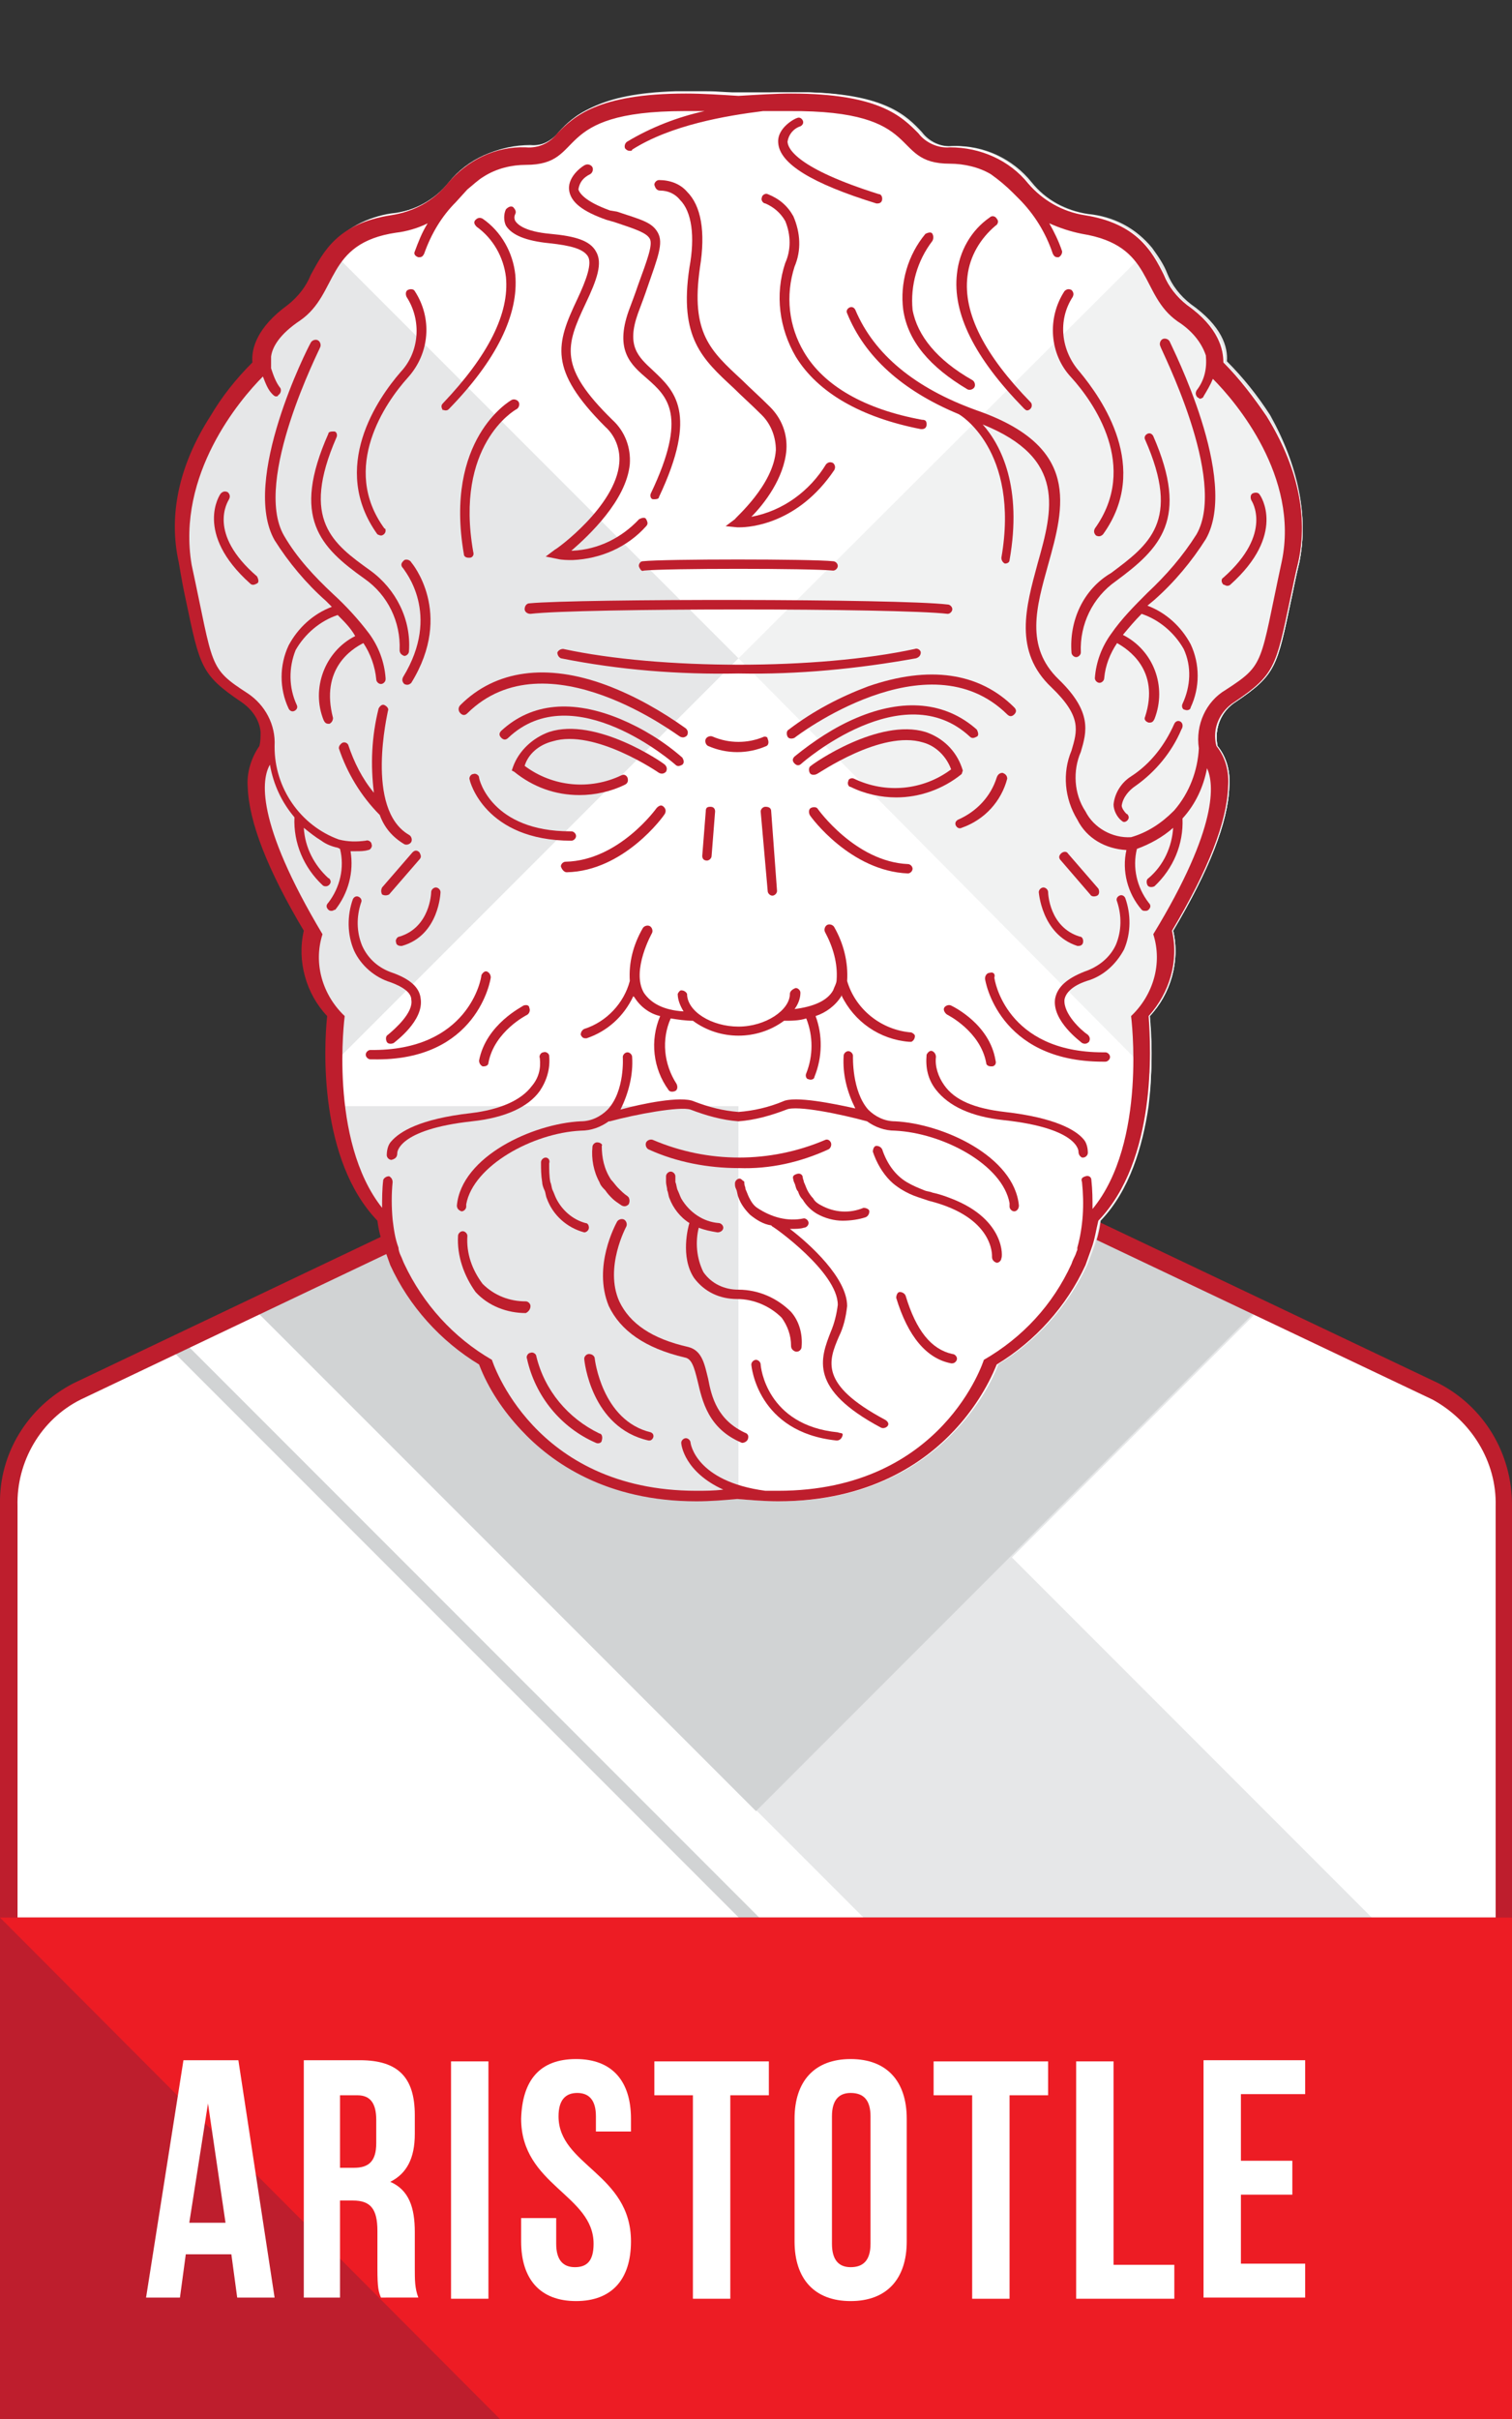
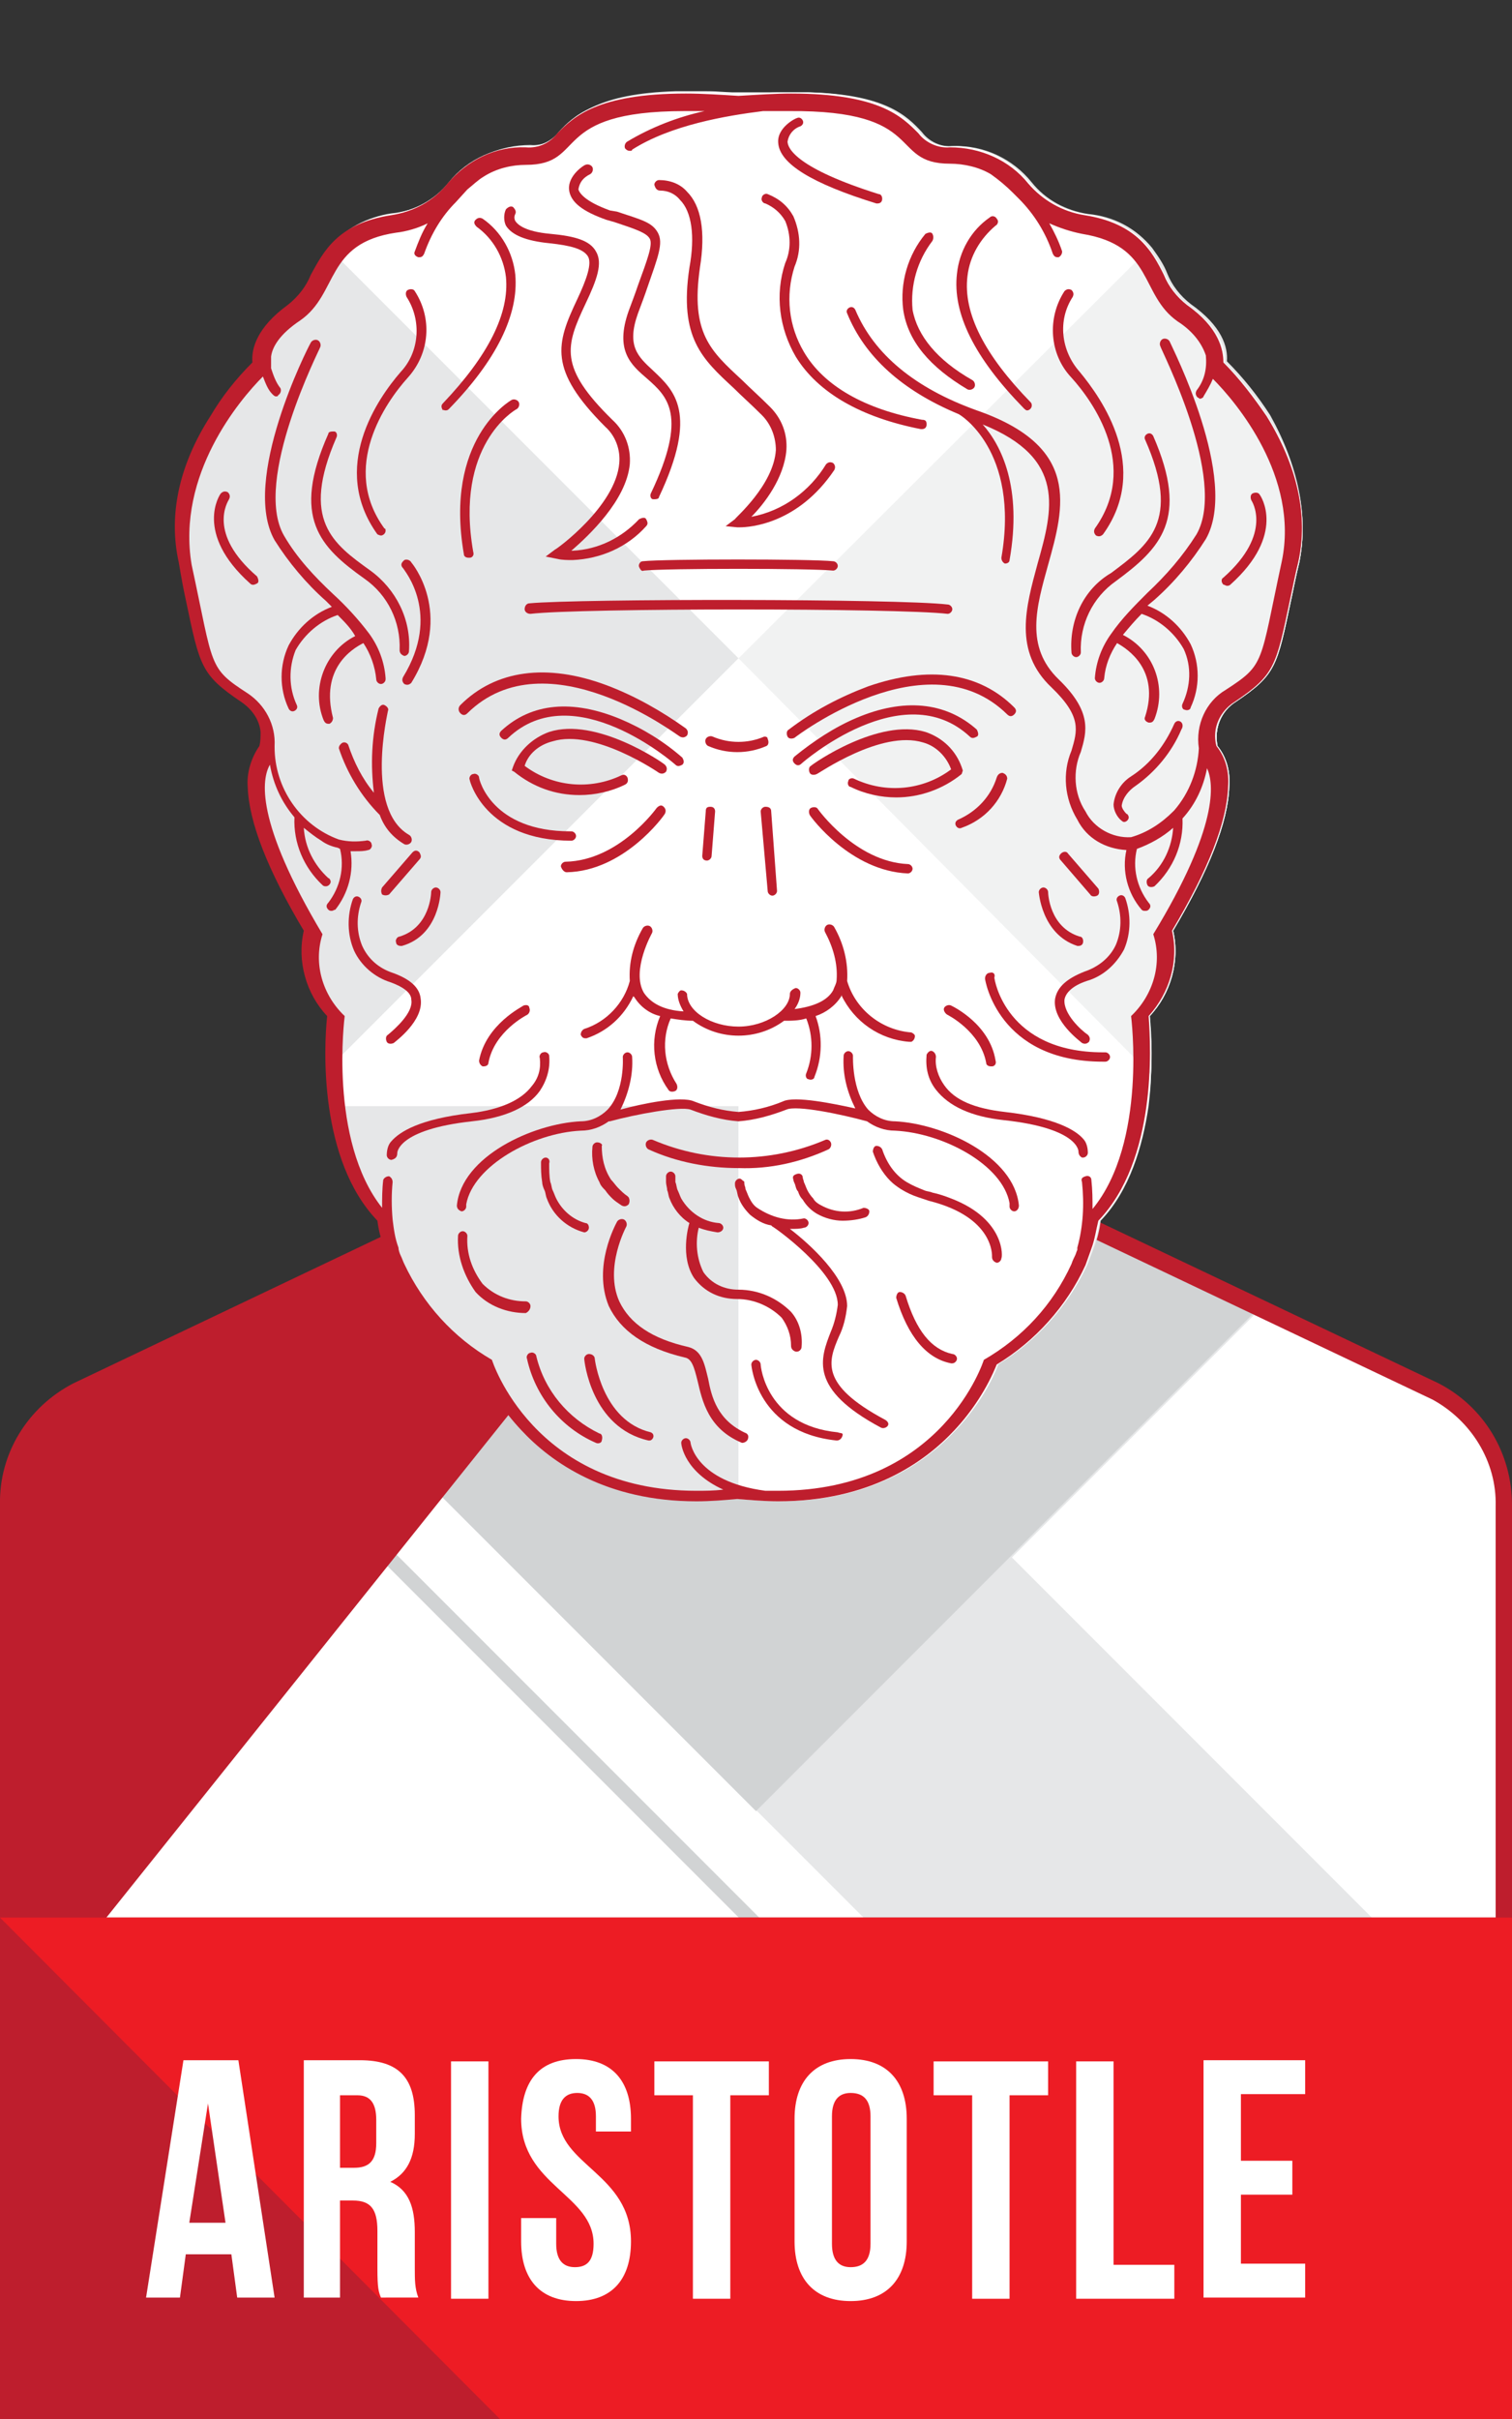
<svg xmlns="http://www.w3.org/2000/svg" version="1.1" id="Layer_1" x="0px" y="0px" viewBox="0 0 129.4 206.9" style="enable-background:new 0 0 129.4 206.9;" xml:space="preserve">
  <rect x="0" y="0" width="129.4" height="206.9" fill="#333333" stroke="none" />
  <style type="text/css">
	.st0{fill:#FFFFFF;}
	.st1{fill:#E6E7E8;}
	.st2{fill:#D1D3D4;}
	.st3{fill:none;stroke:#D1D3D4;stroke-width:1.24;stroke-miterlimit:10;}
	.st4{fill:#BE1E2D;}
	.st5{fill:#ED1C24;}
	.st6{enable-background:new    ;}
	.st7{fill:#F1F2F2;}
</style>
  <title>Aristotle</title>
  <path class="st0" d="M129.1,128.7v45.4H1.2v-45.4c-0.1-4.1,2.2-7.9,5.8-9.7l14.8-7l43.3-20.6l58.1,27.6  C126.9,120.8,129.2,124.6,129.1,128.7z" />
  <path class="st1" d="M129.1,128.7v45.4H84l-19.3-19.3L21.8,112l43.4-20.6l42.8,20.3l15.3,7.3C126.9,120.8,129.2,124.6,129.1,128.7z" />
  <polygon class="st2" points="107.9,111.7 64.7,154.9 21.8,112 65.1,91.4 " />
  <line class="st3" x1="15.1" y1="115" x2="65.1" y2="165" />
  <path class="st0" d="M129.3,128.7v45.4h-1.8l-40.9-40.9l21.6-21.6l15.3,7.3C127.1,120.9,129.3,124.6,129.3,128.7z" />
-   <path class="st4" d="M129.4,174.9H0v-46.2c-0.1-4.4,2.4-8.4,6.3-10.4l58.4-27.8l0.3,0.2l58.1,27.6c3.9,2,6.3,6,6.3,10.4L129.4,174.9  L129.4,174.9z M1.5,173.5h126.5v-44.7c0.1-3.8-2.1-7.3-5.4-9.1L64.7,92.2L6.9,119.7c-3.4,1.7-5.5,5.3-5.4,9.1L1.5,173.5L1.5,173.5z" />
+   <path class="st4" d="M129.4,174.9H0v-46.2c-0.1-4.4,2.4-8.4,6.3-10.4l58.4-27.8l0.3,0.2l58.1,27.6c3.9,2,6.3,6,6.3,10.4L129.4,174.9  L129.4,174.9z M1.5,173.5h126.5v-44.7c0.1-3.8-2.1-7.3-5.4-9.1L64.7,92.2c-3.4,1.7-5.5,5.3-5.4,9.1L1.5,173.5L1.5,173.5z" />
  <rect y="164" class="st4" width="129.4" height="42.9" />
  <polygon class="st5" points="129.4,164 129.4,206.9 42.8,206.9 0,164 " />
  <g class="st6">
    <path class="st0" d="M23.5,196.5h-3.2l-0.5-3.7h-3.9l-0.5,3.7h-2.9l3.2-20.3h4.7L23.5,196.5z M16.2,190.1h3.1l-1.5-10.2L16.2,190.1   z" />
    <path class="st0" d="M32.6,196.5c-0.2-0.5-0.3-0.8-0.3-2.5v-3.2c0-1.9-0.6-2.6-2.1-2.6h-1.1v8.3H26v-20.3h4.8   c3.3,0,4.7,1.5,4.7,4.7v1.6c0,2.1-0.7,3.4-2.1,4.1c1.6,0.7,2.1,2.2,2.1,4.3v3.1c0,1,0,1.7,0.3,2.5H32.6z M29.1,179.2v6.2h1.2   c1.2,0,1.9-0.5,1.9-2.1v-2c0-1.4-0.5-2.1-1.6-2.1H29.1z" />
    <path class="st0" d="M38.6,176.3h3.2v20.3h-3.2V176.3z" />
    <path class="st0" d="M49.3,176.1c3.1,0,4.7,1.9,4.7,5.1v1.1h-3v-1.3c0-1.4-0.6-2-1.6-2s-1.6,0.6-1.6,2c0,4.2,6.2,4.9,6.2,10.7   c0,3.2-1.6,5.1-4.7,5.1c-3.1,0-4.7-1.9-4.7-5.1v-2h3v2.2c0,1.4,0.6,2,1.6,2s1.6-0.5,1.6-2c0-4.2-6.2-5-6.2-10.7   C44.7,177.9,46.2,176.1,49.3,176.1z" />
    <path class="st0" d="M56,176.3h9.8v2.9h-3.3v17.4h-3.2v-17.4H56V176.3z" />
    <path class="st0" d="M68,181.2c0-3.2,1.7-5.1,4.8-5.1s4.8,1.9,4.8,5.1v10.5c0,3.2-1.7,5.1-4.8,5.1s-4.8-1.9-4.8-5.1V181.2z    M71.2,191.9c0,1.4,0.6,2,1.6,2c1,0,1.7-0.5,1.7-2v-10.9c0-1.4-0.6-2-1.7-2c-1,0-1.6,0.6-1.6,2V191.9z" />
    <path class="st0" d="M79.9,176.3h9.8v2.9h-3.3v17.4h-3.2v-17.4h-3.3V176.3z" />
    <path class="st0" d="M92.1,176.3h3.2v17.4h5.2v2.9h-8.4V176.3z" />
    <path class="st0" d="M106.2,184.8h4.4v2.9h-4.4v5.9h5.5v2.9H103v-20.3h8.7v2.9h-5.5V184.8z" />
  </g>
  <path class="st1" d="M111.2,48.1c-0.3,1.2-0.5,2.3-0.7,3.2c-1.2,5.7-1.3,6.4-4.7,8.7c-1.3,0.8-1.9,2.3-1.6,3.8c0.8,1,1.1,2.2,1,3.5  c-0.1,3-1.7,7.1-4.8,12.3c0.6,2.6-0.2,5.4-2,7.3c0.1,1.7,0.2,3.3,0.1,5c0,0.9-0.1,1.8-0.2,2.7c-0.5,3.4-1.6,7.2-4.1,9.8  c-0.1,0.8-0.3,1.6-0.6,2.4l-0.5,1.3c-1.6,3.5-4.3,6.5-7.6,8.5c-0.8,2.1-2.1,4-3.6,5.6c-2.6,2.8-7.3,6.1-15.1,6.1  c-1.2,0-2.4-0.1-3.5-0.2c-1.2,0.1-2.4,0.2-3.5,0.2c-7.8,0-12.5-3.3-15-6.1c-1.5-1.6-2.8-3.6-3.6-5.6c-3.3-2-6-5-7.6-8.5l-0.5-1.4  c-0.3-0.8-0.5-1.6-0.6-2.4c-2.5-2.7-3.7-6.4-4.1-9.8c-0.1-1.1-0.2-2.1-0.3-3c-0.1-1.5,0-3.1,0.1-4.6c-1.8-2-2.6-4.7-2-7.3  c-3.1-5.2-4.7-9.3-4.8-12.3c-0.1-1.2,0.2-2.5,1-3.5c0.1-0.4,0.1-0.8,0.1-1.2c-0.1-1.1-0.7-2.1-1.6-2.7c-3.4-2.3-3.5-3-4.7-8.7  c-0.2-0.9-0.4-2-0.7-3.2c-0.9-4,0.1-8.3,2.7-12.5c1.1-1.6,2.3-3.2,3.7-4.6c0-1.1,0.4-3,3.1-4.9c0.9-0.7,1.6-1.6,2-2.6  c0.4-0.8,0.8-1.5,1.4-2.3c1.4-1.6,3.3-2.7,5.5-2.9c1.9-0.3,3.6-1.2,4.8-2.7c1.6-2,4.1-3.1,6.7-3.1c1,0.1,2.1-0.4,2.7-1.2  c1.3-1.4,3.1-3.2,9.7-3.4h1.3h1.4c1,0,2,0.1,3,0.2s2-0.1,2.9-0.1l0,0h1.6h1.4c6.4,0.2,8.2,2,9.5,3.4c0.6,0.8,1.6,1.3,2.7,1.2  c2.6-0.1,5.1,1.1,6.7,3.1c1.2,1.5,2.9,2.4,4.8,2.7c2.2,0.2,4.1,1.2,5.5,2.9c0.5,0.7,1,1.4,1.3,2.2c0.4,1,1.1,1.9,2,2.6  c2.7,1.9,3.2,3.7,3.1,4.9c1.4,1.4,2.6,2.9,3.7,4.6C111.1,39.8,112,44.1,111.2,48.1z" />
  <path class="st0" d="M111.2,48.1c-0.3,1.2-0.5,2.3-0.7,3.2c-1.2,5.7-1.3,6.4-4.7,8.7c-1.3,0.8-1.9,2.3-1.6,3.8c0.8,1,1.1,2.2,1,3.5  c-0.1,3-1.7,7.1-4.8,12.3c0.6,2.6-0.2,5.4-2,7.3c0.3,2.7,0.7,12.3-4.3,17.5c-0.1,0.8-0.3,1.6-0.6,2.4l-0.5,1.4  c-1.6,3.5-4.3,6.5-7.6,8.5c-0.8,2.1-2.1,4-3.6,5.6c-2.6,2.8-7.3,6.1-15.1,6.1c-1.2,0-2.4-0.1-3.5-0.2V8.2C64.8,8.1,66.3,8,67.7,8  c7.6,0,9.6,2,11,3.4c0.6,0.8,1.6,1.3,2.7,1.2c2.6-0.1,5,1.1,6.7,3.1c1.2,1.5,2.9,2.4,4.8,2.7c4.6,0.7,5.8,3.1,6.8,5.1  c0.4,1,1.1,1.9,2,2.6c2.7,1.9,3.2,3.7,3.1,4.9c1.4,1.4,2.6,2.9,3.7,4.6C111.1,39.8,112,44.1,111.2,48.1z" />
  <path class="st0" d="M98.4,91.9c0,0.9-0.1,1.8-0.2,2.7h-70c-0.1-1.1-0.2-2.1-0.3-3l1.1-1.1l34.2-34.2L98.4,91.9z" />
  <path class="st7" d="M111.2,48.1c-0.3,1.2-0.5,2.3-0.7,3.2c-1.2,5.7-1.3,6.4-4.7,8.7c-1.3,0.8-1.9,2.3-1.6,3.8c0.8,1,1.1,2.2,1,3.5  c-0.1,3-1.7,7.1-4.8,12.3c0.6,2.6-0.2,5.4-2,7.3c0.1,1.7,0.2,3.3,0.1,5L63.2,56.3l35.1-35.1c0.5,0.7,1,1.4,1.3,2.2  c0.4,1,1.1,1.9,2,2.6c2.7,1.9,3.2,3.7,3.1,4.9c1.4,1.4,2.6,2.9,3.7,4.6C111.1,39.8,112,44.1,111.2,48.1z" />
  <path class="st0" d="M98.3,21.3L63.2,56.3L28.1,21.2c1.4-1.6,3.3-2.7,5.5-2.9c1.9-0.3,3.6-1.2,4.8-2.7c1.6-2,4.1-3.1,6.7-3.1  c1,0.1,2.1-0.4,2.7-1.2c1.3-1.4,3.1-3.1,9.7-3.4h11.7c6.4,0.2,8.2,2,9.5,3.4c0.6,0.8,1.6,1.3,2.7,1.2c2.6-0.1,5.1,1.1,6.7,3.1  c1.2,1.5,2.9,2.4,4.8,2.7C95,18.5,96.9,19.6,98.3,21.3z" />
  <path class="st4" d="M15.9,51.3c1.2,5.7,1.3,6.4,4.7,8.7c0.9,0.6,1.6,1.5,1.7,2.6c0,0.4,0,0.8-0.1,1.2c-0.7,1-1.1,2.3-1,3.5  c0.1,3,1.7,7.1,4.8,12.3c-0.6,2.6,0.2,5.4,2,7.3c-0.3,2.7-0.7,12.3,4.3,17.5c0.1,0.8,0.3,1.6,0.6,2.4l0.5,1.4  c1.6,3.5,4.3,6.5,7.6,8.5c0.8,2.1,2.1,4,3.6,5.6c2.6,2.8,7.3,6.1,15,6.1c1.2,0,2.4-0.1,3.5-0.2c1.2,0.1,2.4,0.2,3.5,0.2  c7.8,0,12.5-3.3,15.1-6.1c1.5-1.6,2.8-3.6,3.6-5.6c3.3-2,6-5,7.6-8.5l0.5-1.4c0.3-0.8,0.4-1.6,0.6-2.4c5-5.2,4.5-14.8,4.3-17.5  c1.8-2,2.6-4.7,2-7.3c3.1-5.2,4.7-9.3,4.8-12.3c0.1-1.3-0.2-2.5-1-3.5c-0.4-1.5,0.3-3,1.6-3.8c3.4-2.3,3.5-3,4.7-8.7  c0.2-0.9,0.4-2,0.7-3.2c0.9-4-0.1-8.3-2.7-12.5c-1.1-1.6-2.3-3.2-3.7-4.6c0-1.1-0.4-3-3.1-4.9c-0.9-0.7-1.6-1.6-2-2.6  c-1-2-2.3-4.4-6.8-5.1c-1.9-0.3-3.6-1.3-4.8-2.7c-1.6-2-4.1-3.1-6.7-3.1c-1,0.1-2.1-0.4-2.7-1.2C77.2,10,75.3,8,67.7,8  c-1.3,0-2.8,0.1-4.5,0.2C61.6,8.1,60.1,8,58.7,8c-7.6,0-9.6,2-11,3.4c-0.6,0.8-1.6,1.3-2.7,1.2c-2.6-0.1-5,1.1-6.7,3.1  c-1.2,1.5-2.9,2.4-4.8,2.7c-4.6,0.7-5.8,3.1-6.9,5.1c-0.4,1-1.1,1.9-2,2.6C22,28,21.5,29.8,21.6,31c-1.4,1.4-2.6,2.9-3.6,4.6  c-2.7,4.2-3.6,8.5-2.7,12.5C15.5,49.3,15.7,50.4,15.9,51.3z M22.5,32.2c0.2,0.5,0.4,1.1,0.8,1.5c0.1,0.1,0.2,0.2,0.3,0.2  c0.1,0,0.2,0,0.2-0.1c0.2-0.1,0.3-0.4,0.2-0.6c0,0,0,0,0,0c-0.4-0.5-0.6-1.1-0.8-1.7l0,0l0,0c0-0.3,0-0.7,0-1  c0.1-0.8,0.7-1.9,2.5-3.1c3.3-2.3,2.1-6.6,8.2-7.5c0.9-0.1,1.9-0.4,2.7-0.8c-0.5,0.8-0.8,1.6-1.1,2.4c-0.1,0.2,0,0.4,0.3,0.5  c0,0,0,0,0,0h0.1c0.2,0,0.3-0.1,0.4-0.3c0.6-1.7,1.5-3.2,2.7-4.4l1-1.1c0.5-0.4,0.9-0.8,1.4-1.1c1.1-0.7,2.4-1,3.6-1  c5.3,0,1.9-4.6,13.6-4.6h1.7c-2.3,0.5-4.6,1.4-6.6,2.6c-0.2,0.1-0.3,0.4-0.2,0.6c0.1,0.1,0.2,0.2,0.4,0.2c0.1,0,0.2,0,0.2-0.1  c3.3-2.1,8-2.9,11.2-3.3c0.8,0,1.5,0,2.2,0C79.4,9.4,76,14,81.3,14c1.2,0,2.5,0.3,3.5,0.9l0,0c0.7,0.5,1.3,1,1.9,1.6l0.5,0.5  c1.3,1.3,2.3,2.9,2.9,4.7c0.1,0.2,0.2,0.3,0.4,0.3h0.1c0.2-0.1,0.3-0.3,0.3-0.5c-0.3-0.9-0.7-1.7-1.1-2.4c0.9,0.4,1.8,0.7,2.8,0.9  c6.2,1,4.9,5.2,8.2,7.5c1.1,0.7,2,1.7,2.4,2.9c0.1,1.1-0.1,2.1-0.8,3c-0.1,0.2-0.1,0.4,0.1,0.6c0,0,0,0,0,0c0.1,0,0.1,0.1,0.2,0.1  c0.1,0,0.3-0.1,0.3-0.2c0.3-0.5,0.6-1,0.8-1.5c2,2,7.4,8.4,5.9,15.6c-1.9,8.8-1.4,8.8-4.8,11c-1.7,1-2.6,3-2.3,5  c-0.1,1.9-0.8,3.8-2.1,5.3c0,0-0.1,0.1-0.1,0.1c-1,1-2.2,1.8-3.6,2.2c-1.6,0.1-3.2-0.8-3.9-2.2c-1-1.5-1.1-3.5-0.4-5.1  c0.5-1.7,1-3.4-1.9-6.2s-1.9-6.2-0.9-9.8c1.4-5,2.8-10.1-6.1-13.2c-5.3-1.9-8.8-4.8-10.4-8.6c-0.1-0.2-0.3-0.3-0.5-0.2  c-0.2,0.1-0.3,0.3-0.2,0.5l0,0c1.5,3.7,4.7,6.6,9.5,8.6l0,0c0.1,0,5.3,3.1,3.7,12.3c0,0.2,0.1,0.4,0.3,0.5c0,0,0,0,0,0H86  c0.2,0,0.4-0.1,0.4-0.3c1.1-6.2-0.7-9.8-2.3-11.6c7.2,2.9,6,7.3,4.7,11.9c-1,3.7-2.1,7.5,1.2,10.6c2.6,2.5,2.2,3.7,1.7,5.4  c-0.8,1.9-0.6,4.1,0.5,5.9c0.8,1.6,2.4,2.5,4.2,2.6c-0.4,1.8,0.1,3.7,1.3,5.1c0.1,0.1,0.2,0.1,0.3,0.1c0.1,0,0.2,0,0.3-0.1  c0.2-0.2,0.2-0.4,0-0.6c0,0,0,0,0,0c-1-1.3-1.4-3-1-4.6c1.1-0.4,2.2-1,3.1-1.8c-0.1,1.6-0.8,3.2-2.1,4.3c-0.2,0.1-0.2,0.4-0.1,0.6  c0.1,0.2,0.4,0.2,0.6,0.1l0,0c1.6-1.5,2.5-3.6,2.4-5.8c1.1-1.2,1.8-2.7,2.1-4.3c0.6,1.3,1,5-4.6,14.2c0.8,2.5,0,5.2-1.9,7  c0,0,1.4,10.8-3.3,16.5c0-0.8,0-1.6-0.1-2.5c0-0.2-0.2-0.4-0.5-0.3s-0.4,0.2-0.3,0.5c0.2,1.9,0.1,3.8-0.4,5.6v0.2  c-0.1,0.2-0.1,0.3-0.2,0.5s-0.2,0.4-0.3,0.7c-1.6,3.5-4.2,6.3-7.5,8.2c0,0-3.5,11.2-17.6,11.2h-1.1c-6-0.8-6.4-4.1-6.4-4.1  c0-0.2-0.2-0.4-0.4-0.4s-0.4,0.2-0.4,0.4l0,0c0,0.2,0.3,2.5,3.6,4c-0.8,0.1-1.6,0.1-2.3,0.1c-14,0-17.5-11.2-17.5-11.2  c-3.3-1.9-5.9-4.8-7.5-8.2c-0.1-0.2-0.2-0.5-0.3-0.7s-0.2-0.5-0.2-0.7c-0.3-0.8-0.4-1.6-0.5-2.4l0,0c-0.1-1.1-0.1-2.2,0-3.2  c0-0.2-0.1-0.4-0.3-0.5c-0.2,0-0.4,0.1-0.5,0.3l0,0c-0.1,0.8-0.1,1.6-0.1,2.4c-4.6-5.8-3.2-16.4-3.2-16.4c-1.9-1.8-2.7-4.5-1.9-7  c-5.8-9.7-5.2-13.3-4.5-14.5c0.3,1.7,1,3.2,2.1,4.5c-0.1,2.2,0.8,4.3,2.4,5.8c0.1,0.1,0.2,0.1,0.3,0.1c0.2,0,0.4-0.2,0.4-0.4  c0-0.1-0.1-0.3-0.2-0.3c-1.2-1.1-2-2.6-2.1-4.3c0.5,0.4,1,0.8,1.5,1.1l0,0c0.4,0.3,0.9,0.5,1.4,0.6l0.2,0.1c0.4,1.6,0,3.3-1,4.6  c-0.2,0.2-0.2,0.4,0,0.6c0,0,0,0,0,0c0.1,0.1,0.2,0.1,0.3,0.1c0.1,0,0.2-0.1,0.3-0.1c1.1-1.4,1.6-3.2,1.3-5h0.5c0.3,0,0.7,0,1-0.1  c0.2,0,0.4-0.3,0.3-0.5c0-0.2-0.3-0.4-0.5-0.3l0,0c-0.8,0.1-1.5,0.1-2.3-0.1c-3.3-1.2-5.5-4.4-5.5-7.9c0,0,0-0.1,0-0.1  c0.1-1.8-0.8-3.5-2.3-4.5c-3.4-2.2-2.9-2.2-4.8-11C15.1,40.6,20.5,34.2,22.5,32.2z" />
  <path class="st4" d="M82.4,65.9l-0.1-0.3c-0.5-1.4-1.6-2.5-3.1-3c-4-1.2-9.6,2.7-9.8,2.9c-0.2,0.1-0.2,0.4-0.1,0.6  c0.1,0.2,0.4,0.2,0.6,0.1c0.1,0,5.5-3.8,9.1-2.7c1.1,0.3,2,1.2,2.4,2.3c-2.4,1.8-5.6,2.1-8.3,0.8c-0.2-0.1-0.5,0-0.5,0.2  c-0.1,0.2,0,0.5,0.2,0.5c1.2,0.6,2.6,0.9,3.9,0.9c2,0,4-0.7,5.6-2L82.4,65.9z" />
  <path class="st4" d="M73.3,61.4c-1.9,0.8-3.7,2-5.3,3.3c-0.2,0.2-0.2,0.4,0,0.6c0.2,0.2,0.4,0.2,0.6,0c0.1-0.1,8.7-7.6,14.4-2.3  c0.2,0.2,0.4,0.1,0.6,0s0.1-0.4,0-0.6l0,0C80.9,60,77.3,59.7,73.3,61.4z" />
  <path class="st4" d="M74.3,58.7c-2.4,0.9-4.7,2.1-6.8,3.7c-0.2,0.1-0.2,0.4-0.1,0.6s0.4,0.2,0.6,0.1c0.1-0.1,11.4-8.7,18.2-2  c0.2,0.2,0.4,0.2,0.6,0c0.2-0.2,0.2-0.4,0-0.6C83.8,57.5,79.5,56.9,74.3,58.7z" />
  <path class="st4" d="M70,69.2c-0.1-0.2-0.4-0.2-0.6-0.1s-0.2,0.4-0.1,0.6c0.1,0.2,3.5,4.8,8.4,5l0,0c0.2,0,0.4-0.2,0.4-0.4  s-0.2-0.4-0.4-0.4C73.2,73.7,70,69.2,70,69.2z" />
  <path class="st4" d="M47.3,63.4c3.6-1.1,9.1,2.7,9.1,2.7c0.2,0.1,0.4,0.1,0.6-0.1c0.1-0.2,0.1-0.4-0.1-0.6c-0.2-0.2-5.9-4.1-9.9-2.8  c-1.4,0.5-2.6,1.6-3.1,3l-0.1,0.3L44,66c1.6,1.3,3.5,2,5.6,2c1.3,0,2.7-0.3,3.9-0.9c0.2-0.1,0.3-0.3,0.2-0.6  c-0.1-0.2-0.3-0.3-0.5-0.2c-2.7,1.3-5.9,1-8.3-0.8C45.2,64.5,46.1,63.7,47.3,63.4z" />
  <path class="st4" d="M57.8,65.4c0.2,0.2,0.4,0.1,0.6,0c0.2-0.2,0.1-0.4,0-0.6l0,0c-1.6-1.4-3.4-2.5-5.3-3.3c-4.1-1.7-7.6-1.4-10.2,1  c-0.2,0.2-0.2,0.4,0,0.6c0.2,0.2,0.4,0.2,0.6,0l0,0C49.1,57.8,57.7,65.3,57.8,65.4z" />
  <path class="st4" d="M39.4,61c0.2,0.2,0.4,0.2,0.6,0c0,0,0,0,0,0c6.8-6.7,18.1,2,18.2,2c0.2,0.1,0.4,0.1,0.6-0.1  c0.1-0.2,0.1-0.4-0.1-0.6l0,0c-2.1-1.5-4.4-2.8-6.8-3.7c-5.1-1.9-9.5-1.3-12.5,1.7C39.2,60.5,39.2,60.8,39.4,61  C39.4,61,39.4,61,39.4,61z" />
  <path class="st4" d="M48.5,74.6L48.5,74.6c4.9-0.1,8.3-4.8,8.4-5c0.1-0.2,0.1-0.4-0.1-0.6s-0.4-0.1-0.6,0.1c0,0-3.2,4.5-7.8,4.6  c-0.2,0-0.4,0.2-0.4,0.4C48.1,74.4,48.3,74.6,48.5,74.6z" />
  <path class="st4" d="M70.6,97.5c-4.7,2-10,2-14.7,0c-0.2-0.1-0.5,0-0.6,0.2c-0.1,0.2,0,0.5,0.2,0.6l0,0c2.4,1.1,5.1,1.6,7.7,1.6  c2.7,0.1,5.3-0.5,7.7-1.6c0.2-0.1,0.3-0.4,0.2-0.6C71,97.5,70.8,97.4,70.6,97.5z" />
  <path class="st4" d="M65.4,63c-1.4,0.6-3,0.6-4.4,0c-0.2-0.1-0.5,0-0.6,0.2s0,0.5,0.2,0.6c1.6,0.7,3.4,0.7,5,0  c0.2-0.1,0.2-0.4,0.1-0.6C65.7,63,65.5,63,65.4,63z" />
-   <path class="st4" d="M78.8,55.8c0-0.2-0.3-0.4-0.5-0.3c0,0,0,0,0,0c-8.3,1.8-21.8,1.8-30.1,0c-0.2,0-0.4,0.1-0.5,0.3  c0,0.2,0.1,0.4,0.3,0.5c5,1,10.1,1.4,15.2,1.3c5.1,0.1,10.2-0.4,15.2-1.3C78.7,56.2,78.8,56,78.8,55.8  C78.8,55.8,78.8,55.8,78.8,55.8z" />
  <path class="st4" d="M45.3,51.6c-0.2,0-0.4,0.2-0.4,0.5c0,0.2,0.2,0.4,0.5,0.4c4.2-0.5,31.5-0.5,35.7,0l0,0c0.2,0,0.4-0.2,0.4-0.4  c0-0.2-0.2-0.4-0.4-0.4C76.9,51.2,49.5,51.2,45.3,51.6z" />
  <path class="st4" d="M55.1,48.8c1.9-0.2,14.3-0.2,16.2,0l0,0c0.2,0,0.4-0.2,0.4-0.4c0-0.2-0.2-0.4-0.4-0.4c-1.9-0.2-14.4-0.2-16.3,0  c-0.2,0-0.4,0.3-0.3,0.5S54.9,48.9,55.1,48.8z" />
  <path class="st4" d="M76.6,95.9c-0.9,0-1.7-0.4-2.3-1c-1.4-1.6-1.3-4.5-1.3-4.6c0-0.2-0.2-0.4-0.4-0.4s-0.4,0.2-0.4,0.4  c-0.1,1.6,0.3,3.1,1,4.5c-1.8-0.4-5.2-1.1-6.2-0.6c-1.2,0.5-2.5,0.8-3.8,0.9c-1.3-0.1-2.5-0.4-3.8-0.9c-1.1-0.5-4.5,0.2-6.3,0.7  c0.7-1.4,1.1-3,1-4.5c0-0.2-0.2-0.4-0.4-0.4s-0.4,0.2-0.4,0.4c0,0,0.2,2.9-1.3,4.5c-0.6,0.6-1.4,1-2.3,1c-4.1,0.2-10.2,3-10.6,7.2  c0,0.2,0.1,0.4,0.4,0.5c0,0,0,0,0,0l0,0c0.2,0,0.4-0.2,0.4-0.4c0-0.1,0-0.2,0-0.2c0.6-3.3,5.7-6.1,9.8-6.3c0.9,0,1.7-0.3,2.4-0.8  h0.1c2.2-0.6,6-1.3,6.9-1c1.3,0.5,2.7,0.9,4.1,1c1.4-0.1,2.8-0.5,4.1-1c0.9-0.4,4.7,0.4,6.9,1c0.7,0.5,1.5,0.8,2.4,0.8  c4.1,0.2,9.2,2.9,9.8,6.2c0,0.1,0,0.2,0,0.3c0,0.2,0.2,0.4,0.4,0.4l0,0c0.2,0,0.4-0.2,0.4-0.5C86.8,98.9,80.7,96.1,76.6,95.9z" />
  <path class="st4" d="M81.4,102.5c-0.5-0.2-1.1-0.4-1.6-0.5c-0.2-0.1-0.5-0.1-0.7-0.2c-0.5-0.2-1-0.4-1.5-0.7c-1-0.6-1.7-1.6-2.1-2.8  c-0.1-0.2-0.3-0.3-0.5-0.3s-0.3,0.3-0.3,0.5c0.3,0.9,0.8,1.8,1.5,2.5c0.3,0.3,0.6,0.5,0.9,0.7c0.5,0.3,0.9,0.5,1.5,0.7  c0.3,0.1,0.6,0.2,0.9,0.3c5.6,1.4,5.4,4.7,5.4,4.8c0,0.2,0.1,0.4,0.4,0.5c0,0,0,0,0,0l0,0c0.2,0,0.4-0.2,0.4-0.4  C85.8,107.6,86.1,104.3,81.4,102.5z" />
  <path class="st4" d="M75.7,121.4c-5.6-3-4.8-5-3.9-7.1c0.4-0.8,0.6-1.7,0.7-2.6c0-2.4-3.2-5.3-4.9-6.6h0.2c0.3,0,0.7,0,1-0.1  c0.2,0,0.4-0.2,0.4-0.4c0-0.2-0.2-0.4-0.4-0.4l0,0c-1.4,0.3-2.8-0.1-4-0.9c-0.3-0.2-0.5-0.5-0.7-0.9c-0.1-0.2-0.2-0.5-0.3-0.7  c0-0.2-0.1-0.3-0.1-0.5c0-0.1,0-0.2-0.1-0.2c-0.1-0.1-0.2-0.2-0.3-0.2c-0.2,0-0.4,0.2-0.4,0.4c0,0.2,0,0.3,0.1,0.5  c0.1,0.2,0.1,0.5,0.2,0.7c0.2,0.6,0.6,1.1,1,1.5c0.5,0.4,1.1,0.8,1.8,0.9c0,0,0.1,0.1,0.1,0.1c0.1,0,5.6,3.9,5.6,6.7  c-0.1,0.8-0.3,1.6-0.6,2.3c-0.9,2.3-1.9,4.9,4.3,8.2c0.2,0.1,0.5,0,0.6-0.2S75.9,121.5,75.7,121.4z" />
  <path class="st4" d="M63.9,122.6c-2.5-1.1-3-3.1-3.3-4.7c-0.3-1.2-0.5-2.4-1.7-2.7c-3.1-0.7-5-2-5.9-3.9c-1.3-2.9,0.6-6.4,0.6-6.4  c0.1-0.2,0-0.5-0.2-0.6s-0.5,0-0.6,0.2c-0.1,0.2-2.1,3.8-0.7,7.2c1,2.1,3.1,3.6,6.5,4.4c0.6,0.1,0.8,0.8,1.1,2  c0.4,1.7,0.9,4.1,3.8,5.3c0.2,0,0.4-0.1,0.5-0.3C64.1,122.8,64,122.7,63.9,122.6z" />
  <path class="st4" d="M81.5,115.8c-1.8-0.4-3.1-2-4-5c-0.1-0.2-0.3-0.3-0.5-0.3s-0.3,0.3-0.3,0.5c1,3.3,2.6,5.2,4.7,5.6h0.1  c0.2,0,0.4-0.2,0.4-0.4C81.9,116,81.7,115.8,81.5,115.8z" />
  <path class="st4" d="M69.6,102.5c-0.2-0.2-0.4-0.5-0.5-0.7c-0.1-0.2-0.2-0.5-0.3-0.7c0-0.1-0.1-0.3-0.1-0.4c0-0.2-0.2-0.4-0.5-0.3  s-0.4,0.2-0.3,0.5c0,0,0,0.1,0.1,0.3c0.1,0.2,0.1,0.5,0.3,0.7c0.1,0.3,0.2,0.5,0.4,0.7c0.3,0.5,0.7,0.9,1.2,1.2  c0.7,0.4,1.5,0.6,2.2,0.6c0.7,0,1.4-0.1,2-0.3c0.2-0.1,0.3-0.3,0.3-0.5s-0.3-0.3-0.5-0.3c-1.2,0.5-2.5,0.4-3.6-0.2  C69.9,102.9,69.7,102.7,69.6,102.5z" />
  <path class="st4" d="M61.4,105.4L61.4,105.4c0.3,0,0.5-0.2,0.5-0.4c0-0.2-0.2-0.4-0.4-0.4c-1.3-0.1-2.5-0.9-3.2-2.1  c-0.1-0.2-0.2-0.5-0.3-0.7c-0.1-0.2-0.1-0.5-0.2-0.7c0-0.2,0-0.3,0-0.5c0-0.2-0.2-0.4-0.4-0.4s-0.4,0.2-0.4,0.4c0,0.2,0,0.4,0,0.5  c0,0.2,0.1,0.5,0.1,0.7c0.1,0.2,0.1,0.5,0.2,0.7c0.3,0.8,0.9,1.6,1.7,2.1c-0.1,0.3-0.8,2.9,0.4,4.7c0.9,1.2,2.2,1.8,3.7,1.8  c1.4,0,2.8,0.6,3.8,1.6c0.5,0.7,0.8,1.5,0.8,2.4c0,0.2,0.1,0.4,0.4,0.5c0,0,0,0,0,0h0.1c0.2,0,0.4-0.2,0.4-0.4  c0.1-1.1-0.2-2.2-0.9-3c-1.2-1.2-2.8-1.9-4.5-1.9c-1.2,0-2.3-0.5-3-1.5c-0.6-1.2-0.7-2.6-0.4-3.8C60.3,105.2,60.8,105.3,61.4,105.4z  " />
  <path class="st4" d="M65.5,17.4c0.7,0.3,1.3,0.8,1.7,1.5c0.5,1.2,0.5,2.5,0,3.6c-0.9,2.7-0.5,5.6,0.9,8c1.9,3.1,5.6,5.2,10.7,6.2  h0.1c0.2,0,0.4-0.1,0.4-0.4s-0.1-0.4-0.4-0.4l0,0c-4.9-0.9-8.4-2.9-10.1-5.8c-1.3-2.2-1.6-4.8-0.8-7.3c0.6-1.4,0.5-2.9-0.1-4.3  c-0.5-0.9-1.2-1.5-2.2-1.9c-0.2-0.1-0.5,0.1-0.5,0.3C65.1,17.1,65.3,17.4,65.5,17.4z" />
  <path class="st4" d="M44.2,35c0.2-0.1,0.3-0.4,0.2-0.6s-0.4-0.3-0.6-0.2l0,0c-0.2,0.1-5.8,3.4-4.1,13.2c0,0.2,0.2,0.3,0.4,0.3h0.1  c0.2,0,0.4-0.2,0.3-0.5c0,0,0,0,0,0C38.9,38.1,44,35.1,44.2,35z" />
  <path class="st4" d="M82.8,33.3c0.2,0.1,0.5,0,0.6-0.2s0-0.5-0.2-0.6c-3-1.7-4.7-3.8-5.1-6c-0.2-2.1,0.4-4.2,1.7-5.9  c0.1-0.2,0.1-0.4,0-0.6s-0.4-0.1-0.6,0l0,0c-1.5,1.8-2.2,4.2-1.9,6.5C77.7,29.2,79.6,31.4,82.8,33.3z" />
  <path class="st4" d="M87.9,35.1c0.2,0,0.4-0.2,0.4-0.4c0-0.1,0-0.2-0.1-0.3c-3.9-4-5.8-7.6-5.4-10.8c0.2-1.7,1.1-3.2,2.4-4.3  c0.2-0.1,0.3-0.4,0.1-0.6c-0.1-0.2-0.4-0.3-0.6-0.1l0,0c-1.6,1.1-2.6,2.9-2.8,4.8c-0.4,3.4,1.5,7.2,5.7,11.5  C87.7,35,87.8,35.1,87.9,35.1z" />
  <path class="st4" d="M38.1,35.1c0.1,0,0.2,0,0.3-0.1c4.1-4.2,6-8.1,5.7-11.5c-0.2-1.9-1.2-3.7-2.8-4.8c-0.2-0.1-0.4-0.1-0.6,0.1  s-0.1,0.4,0.1,0.6c1.4,1,2.3,2.6,2.5,4.3c0.3,3.1-1.5,6.7-5.4,10.8c-0.2,0.2-0.1,0.4,0,0.6C37.9,35,38,35.1,38.1,35.1z" />
  <path class="st4" d="M90.3,85.4c-0.3,1.9,2.2,3.7,2.3,3.8c0.2,0.1,0.4,0.1,0.6-0.1c0.1-0.2,0.1-0.4-0.1-0.6c-0.6-0.4-2.1-1.8-2-3  c0.1-0.6,0.7-1.2,1.9-1.6c1.4-0.4,2.5-1.4,3.2-2.7c0.6-1.4,0.6-3,0.1-4.4c-0.1-0.2-0.3-0.3-0.5-0.2s-0.3,0.3-0.2,0.5  c0.4,1.2,0.4,2.5-0.1,3.7c-0.5,1.1-1.5,1.9-2.7,2.3C91.3,83.7,90.5,84.4,90.3,85.4z" />
  <path class="st4" d="M84.7,83.2c-0.2,0-0.4,0.2-0.4,0.5c0,0,0,0,0,0c0,0.1,1.1,7.1,10.1,7.1h0.2c0.2,0,0.4-0.2,0.4-0.4  s-0.2-0.4-0.4-0.4h-0.2c-8.3,0-9.3-6.2-9.3-6.4C85.2,83.3,85,83.1,84.7,83.2C84.7,83.1,84.7,83.1,84.7,83.2z" />
  <path class="st4" d="M35.2,85.5c0.2,1.1-1.4,2.5-2,3c-0.2,0.1-0.2,0.4-0.1,0.6c0.1,0.2,0.4,0.2,0.6,0.1l0,0c0.1-0.1,2.6-1.9,2.3-3.8  c-0.1-1-1-1.7-2.4-2.2c-1.2-0.4-2.1-1.2-2.6-2.3c-0.5-1.2-0.5-2.5-0.1-3.7c0.1-0.2,0-0.4-0.2-0.5c-0.2-0.1-0.4,0-0.5,0.2l0,0  c-0.5,1.4-0.5,3,0.1,4.4c0.6,1.3,1.8,2.3,3.1,2.7C34.5,84.4,35.2,84.9,35.2,85.5z" />
-   <path class="st4" d="M42,83.6c0-0.2-0.1-0.4-0.3-0.5s-0.4,0.1-0.5,0.3c0,0.3-1.1,6.5-9.5,6.4l0,0c-0.2,0-0.4,0.2-0.4,0.4  s0.2,0.4,0.4,0.4h0.2C40.9,90.8,42,83.7,42,83.6z" />
  <path class="st4" d="M86,95.1c-2.6-0.3-4.3-1-5.2-2.3c-0.5-0.7-0.8-1.6-0.7-2.4c0-0.2-0.1-0.4-0.3-0.5s-0.4,0.1-0.5,0.3l0,0  c-0.1,1.1,0.1,2.1,0.8,3c1.1,1.4,3,2.3,5.8,2.6c6.5,0.7,6.4,2.7,6.4,2.7c0,0.2,0.1,0.4,0.3,0.5c0,0,0,0,0,0h0.1  c0.2,0,0.4-0.2,0.4-0.4c0-0.4-0.1-0.9-0.4-1.2C92.1,96.7,90.4,95.6,86,95.1z" />
  <path class="st4" d="M34,98.6c0,0,0-2,6.4-2.7c2.8-0.3,4.8-1.2,5.8-2.6c0.6-0.9,0.9-1.9,0.8-3c0-0.2-0.3-0.4-0.5-0.3  c-0.2,0-0.4,0.3-0.3,0.5c0.1,0.9-0.1,1.7-0.7,2.4c-0.9,1.2-2.7,2-5.2,2.3c-4.4,0.5-6.1,1.6-6.8,2.4c-0.3,0.3-0.4,0.8-0.4,1.2  c0,0.2,0.2,0.4,0.4,0.4h0C33.9,99.1,34,98.9,34,98.6C34,98.7,34,98.6,34,98.6z" />
  <path class="st4" d="M91.7,55.8c0,0.2,0.2,0.4,0.4,0.4l0,0c0.2,0,0.4-0.2,0.4-0.4c0,0,0,0,0,0c-0.1-2.4,1-4.7,3-6.1  c3.8-2.8,6.3-5.3,3.2-12.4c-0.1-0.2-0.3-0.3-0.5-0.2c-0.2,0.1-0.3,0.3-0.2,0.5c3.1,7,0.3,9-2.9,11.4C92.7,50.4,91.5,53.1,91.7,55.8z  " />
  <path class="st4" d="M102.4,45.7c-1.2,1.9-2.6,3.5-4.2,5c-1.1,1.1-2.2,2.2-3.1,3.5l0,0c-0.8,1.1-1.3,2.4-1.4,3.8  c0,0.2,0.2,0.4,0.4,0.4c0,0,0,0,0,0l0,0c0.2,0,0.4-0.2,0.4-0.4c0.1-1.1,0.5-2.1,1.1-3c0.9,0.5,3.7,2.3,2.4,6.3  c-0.1,0.2,0,0.4,0.3,0.5c0,0,0,0,0,0h0.1c0.2,0,0.3-0.1,0.4-0.3c1.1-2.8-0.1-5.9-2.7-7.2c0.5-0.6,1-1.2,1.6-1.8  c1.5,0.5,2.8,1.6,3.6,3c0.7,1.5,0.6,3.2-0.1,4.7c-0.1,0.2,0,0.5,0.2,0.5c0.2,0.1,0.5,0,0.5-0.2l0,0c0.8-1.7,0.8-3.7,0-5.4  c-0.8-1.5-2.1-2.7-3.7-3.3l0.6-0.5c1.7-1.5,3.2-3.3,4.4-5.2c2.9-5.1-2.9-16.4-3.1-16.9c-0.1-0.2-0.4-0.3-0.6-0.2  c-0.2,0.1-0.3,0.4-0.2,0.6l0,0C99.3,29.8,105.1,41,102.4,45.7z" />
  <path class="st4" d="M93.7,45.2c-0.1,0.2-0.1,0.4,0.1,0.6c0.2,0.1,0.4,0.1,0.6-0.1c4.1-5.7-0.1-11.6-2-13.9  c-1.6-1.8-1.9-4.4-0.6-6.4c0.1-0.2,0.1-0.4-0.1-0.6c-0.2-0.1-0.4-0.1-0.6,0.1l0,0c-1.5,2.3-1.3,5.4,0.6,7.4  C93.6,34.4,97.5,39.9,93.7,45.2z" />
  <path class="st4" d="M105,50.1c0.1,0,0.2,0,0.3-0.1c4.8-4.3,2.6-7.6,2.5-7.7c-0.1-0.2-0.4-0.2-0.6-0.1c-0.2,0.1-0.2,0.4-0.1,0.6  c0,0,1.9,2.8-2.4,6.6c-0.2,0.1-0.2,0.4,0,0.6C104.8,50,104.9,50.1,105,50.1z" />
  <path class="st4" d="M31.2,49.5c2,1.4,3.1,3.7,3,6.1c0,0.2,0.1,0.4,0.4,0.5c0,0,0,0,0,0l0,0c0.2,0,0.4-0.2,0.4-0.4  c0.2-2.7-1.1-5.3-3.3-6.9c-3.2-2.3-6-4.3-2.9-11.4c0.1-0.2,0-0.5-0.2-0.5s-0.5,0-0.5,0.2l0,0C24.9,44.3,27.4,46.8,31.2,49.5z" />
  <path class="st4" d="M31.1,55c0.6,0.9,1,2,1.1,3.1c0,0.2,0.2,0.4,0.4,0.4l0,0c0.2,0,0.4-0.2,0.4-0.4c0,0,0-0.1,0-0.1  c-0.1-1.4-0.6-2.7-1.4-3.8l0,0c-0.9-1.2-2-2.4-3.1-3.4c-1.6-1.5-3.1-3.1-4.2-5c-2.7-4.7,3.1-16,3.1-16.1c0.1-0.2,0-0.5-0.2-0.6  s-0.5,0-0.6,0.2l0,0c-0.3,0.5-6,11.8-3.1,16.9c1.2,1.9,2.7,3.7,4.4,5.2l0.5,0.5c-1.6,0.6-2.9,1.8-3.7,3.3c-0.8,1.7-0.8,3.7,0,5.4  c0.1,0.2,0.3,0.3,0.5,0.2s0.3-0.3,0.2-0.5c-0.7-1.5-0.7-3.2-0.1-4.7c0.8-1.4,2.1-2.5,3.6-3c0.6,0.6,1.1,1.1,1.5,1.8  c-2.6,1.3-3.8,4.5-2.7,7.2c0.1,0.2,0.2,0.3,0.4,0.3h0.1c0.2-0.1,0.3-0.3,0.3-0.5c0,0,0,0,0,0C27.4,57.2,30.1,55.5,31.1,55z" />
  <path class="st4" d="M32.6,45.8c0.2,0,0.4-0.2,0.4-0.4c0-0.1,0-0.2-0.1-0.2c-3.8-5.2,0.1-10.8,2-12.9c1.9-2.1,2.1-5.1,0.6-7.4  c-0.1-0.2-0.4-0.2-0.6-0.1c-0.2,0.1-0.2,0.4-0.1,0.6c1.3,2,1.1,4.7-0.5,6.4c-2,2.3-6.1,8.2-2,13.9C32.3,45.7,32.5,45.8,32.6,45.8z" />
  <path class="st4" d="M19.6,42.7c0.1-0.2,0.1-0.4-0.1-0.6c-0.2-0.1-0.4-0.1-0.6,0.1c-0.1,0.1-2.3,3.4,2.5,7.7c0.2,0.2,0.4,0.1,0.6,0  s0.1-0.4,0-0.6l0,0C17.7,45.6,19.5,42.9,19.6,42.7z" />
  <path class="st4" d="M75,17.4h0.1c0.2,0,0.4-0.1,0.4-0.4c0-0.2-0.1-0.4-0.3-0.4c-7-2.2-7.8-3.9-7.8-4.5c0.1-0.6,0.5-1.1,1.1-1.3  c0.2-0.1,0.3-0.3,0.2-0.5s-0.3-0.3-0.5-0.2c-0.1,0-1.7,0.8-1.6,2.1C66.7,14,69.5,15.7,75,17.4z" />
  <path class="st4" d="M56.5,16.3c0.7,0,1.3,0.3,1.7,0.8c1,1,1.3,3.1,0.8,5.8c-0.9,6,1.1,7.8,3.8,10.3c0.7,0.7,1.5,1.4,2.4,2.3  c0.8,0.8,1.2,1.9,1.2,3c-0.2,3-3.5,5.8-3.5,5.9L62.1,45l1,0.1h0.2c0.9,0,5-0.3,8.1-4.9c0.1-0.2,0.1-0.4-0.1-0.6  c-0.2-0.1-0.4-0.1-0.6,0.1l0,0c-1.4,2.3-3.7,4-6.4,4.5c1.1-1.1,2.8-3.3,3-5.7c0.1-1.4-0.4-2.7-1.4-3.7c-0.9-0.9-1.7-1.6-2.4-2.3  c-2.7-2.5-4.4-4-3.6-9.6c0.5-3.1,0.1-5.3-1.1-6.5c-0.6-0.7-1.5-1-2.4-1c-0.2,0-0.4,0.2-0.4,0.4c0,0,0,0,0,0  C56.1,16.2,56.3,16.3,56.5,16.3z" />
  <path class="st4" d="M51.9,18.8l0.7,0.2c1.8,0.6,2.7,0.9,3,1.4s-0.2,1.8-1,4c-0.2,0.6-0.5,1.4-0.8,2.2c-1.2,3.4,0.2,4.6,1.6,5.8  c1.7,1.5,3.5,3.1,0.3,9.8c-0.1,0.2,0,0.5,0.2,0.5s0.5,0,0.5-0.2l0,0c3.4-7.2,1.3-9.1-0.5-10.8c-1.3-1.2-2.3-2.1-1.3-4.9  c0.3-0.8,0.6-1.6,0.8-2.2c0.9-2.6,1.4-3.8,0.9-4.7s-1.4-1.1-3.5-1.8L52.2,18c-2.2-0.8-2.6-1.5-2.7-1.8c0.1-0.6,0.4-1,1-1.3  c0.2-0.1,0.3-0.4,0.2-0.6c-0.1-0.2-0.4-0.3-0.6-0.2l0,0c-0.1,0-1.5,0.9-1.4,2.1C48.8,17.3,49.9,18.1,51.9,18.8z" />
  <path class="st4" d="M47,20.8c1.9,0.2,2.9,0.5,3.3,1.1s-0.1,2-0.9,3.7c-1.8,3.8-2.5,6,2.4,10.9c0.9,0.8,1.3,2,1.2,3.1  c-0.3,3.7-5.4,7.4-5.5,7.4l-0.8,0.6l1,0.2c0.4,0.1,0.9,0.1,1.3,0.1c2.4-0.1,4.7-1.1,6.3-2.9c0.2-0.2,0.1-0.4,0-0.6s-0.4-0.1-0.6,0  C53.2,46,51.2,47,49,47.1h-0.1c1.5-1.3,4.7-4.3,5-7.4c0.1-1.4-0.4-2.8-1.5-3.8c-4.6-4.5-4-6.3-2.3-9.9c1-2.1,1.5-3.5,0.9-4.5  c-0.5-0.9-1.7-1.3-3.9-1.5s-2.8-0.8-3-1.1c-0.1-0.2-0.1-0.4,0-0.6c0.1-0.2,0-0.4-0.2-0.6c-0.2-0.1-0.4,0-0.6,0.2l0,0  c-0.2,0.4-0.2,1,0,1.4C43.8,20.1,45,20.6,47,20.8z" />
  <path class="st4" d="M60.5,73.6L60.5,73.6c0.2,0,0.4-0.2,0.4-0.4l0.3-3.8c0-0.2-0.1-0.4-0.4-0.4s-0.4,0.1-0.4,0.4l-0.3,3.8  C60.1,73.4,60.2,73.6,60.5,73.6C60.5,73.6,60.5,73.6,60.5,73.6z" />
  <path class="st4" d="M65.5,69c-0.2,0-0.4,0.2-0.4,0.4c0,0,0,0,0,0l0.6,6.8c0,0.2,0.2,0.4,0.4,0.4l0,0c0.2,0,0.4-0.2,0.4-0.4  c0,0,0,0,0,0L66,69.4C66,69.1,65.8,69,65.5,69C65.5,69,65.5,69,65.5,69z" />
  <path class="st4" d="M32.5,69.7c0.4,1.1,1.1,1.9,2.1,2.5c0.2,0.1,0.5,0,0.6-0.2s0-0.5-0.2-0.6l0,0c-3.8-2.2-1.8-10.5-1.8-10.6  c0.1-0.2-0.1-0.4-0.3-0.5s-0.4,0.1-0.5,0.3c-0.6,2.4-0.7,4.8-0.4,7.2c-1-1.2-1.7-2.6-2.2-4.1c-0.1-0.2-0.4-0.3-0.6-0.1  C29.1,63.7,29,63.8,29,64C29.7,66.1,30.9,68.1,32.5,69.7z" />
  <path class="st4" d="M101,61.7c-0.2-0.1-0.4,0-0.5,0.2c0,0,0,0,0,0c-0.8,1.8-2,3.4-3.7,4.5c-0.8,0.5-1.4,1.4-1.5,2.4  c0,0.5,0.3,1.1,0.7,1.4c0.1,0.1,0.2,0.1,0.2,0.1c0.2,0,0.4-0.2,0.4-0.4c0-0.1-0.1-0.3-0.2-0.3c-0.2-0.2-0.4-0.5-0.4-0.7  c0.1-0.7,0.6-1.3,1.2-1.7c1.7-1.2,3.1-2.9,3.9-4.8C101.3,62.1,101.2,61.8,101,61.7C101,61.7,101,61.7,101,61.7z" />
  <path class="st4" d="M46.7,99c-0.2,0-0.4,0.2-0.4,0.4c0,0,0,0,0,0c0,0.6,0,1.1,0.1,1.7c0,0.2,0.1,0.5,0.2,0.7  c0.1,0.2,0.1,0.5,0.2,0.7c0.5,1.4,1.7,2.5,3.2,2.9H50c0.2,0,0.4-0.2,0.4-0.4c0-0.2-0.1-0.4-0.3-0.4c-1.1-0.3-2-1.1-2.5-2.1  c-0.1-0.2-0.2-0.5-0.3-0.7c-0.1-0.2-0.1-0.5-0.2-0.7c-0.1-0.5-0.1-1.1-0.1-1.6C47.1,99.2,46.9,99,46.7,99C46.7,99,46.7,99,46.7,99z" />
  <path class="st4" d="M55.7,122.5c-4.2-1-4.8-6.3-4.8-6.3c0-0.2-0.2-0.4-0.5-0.4c-0.2,0-0.4,0.2-0.4,0.4c0,0.2,0.6,5.9,5.5,7h0.1  c0.2,0,0.4-0.3,0.3-0.5C55.9,122.7,55.9,122.6,55.7,122.5z" />
  <path class="st4" d="M51.3,122.6c-2.7-1.3-4.7-3.7-5.4-6.6c0-0.2-0.3-0.4-0.5-0.3c-0.2,0-0.4,0.3-0.3,0.5l0,0  c0.7,3.2,2.9,5.9,5.9,7.2c0.2,0.1,0.5,0,0.5-0.2C51.6,122.9,51.5,122.6,51.3,122.6z" />
  <path class="st4" d="M71.7,122.5c-6.1-0.6-6.6-5.6-6.6-5.8c0-0.2-0.2-0.4-0.4-0.4s-0.4,0.2-0.4,0.4l0,0c0,0.1,0.5,5.8,7.3,6.5l0,0  c0.2,0,0.4-0.1,0.5-0.4S71.9,122.6,71.7,122.5L71.7,122.5z" />
  <path class="st4" d="M45.4,111.7c0-0.2-0.2-0.4-0.4-0.4c0,0,0,0,0,0c-1.4,0-2.7-0.5-3.7-1.5c-0.9-1.2-1.4-2.6-1.3-4.1  c0-0.2-0.2-0.4-0.4-0.4s-0.4,0.2-0.4,0.4c-0.1,1.7,0.5,3.4,1.5,4.8c1.1,1.2,2.7,1.8,4.3,1.8l0,0C45.2,112.2,45.4,112,45.4,111.7  C45.4,111.8,45.4,111.7,45.4,111.7z" />
  <path class="st4" d="M81.1,86.8c0,0,2.8,1.4,3.3,4.1c0,0.2,0.2,0.3,0.4,0.3h0.1c0.2,0,0.4-0.2,0.3-0.5c0,0,0,0,0,0  c-0.5-3.1-3.6-4.6-3.8-4.7c-0.2-0.1-0.5,0-0.6,0.2S80.9,86.7,81.1,86.8z" />
  <path class="st4" d="M44.8,86c-0.1,0.1-3.2,1.6-3.8,4.7c0,0.2,0.1,0.4,0.3,0.5c0,0,0,0,0,0h0.1c0.2,0,0.4-0.1,0.4-0.3  c0.5-2.7,3.3-4.1,3.3-4.1c0.2-0.1,0.3-0.4,0.2-0.6C45.3,86,45.1,85.9,44.8,86z" />
  <path class="st4" d="M48.9,71.9c0.2,0,0.4-0.2,0.4-0.4s-0.2-0.4-0.4-0.4h-0.1c-6.7,0-7.8-4.4-7.8-4.6c0-0.2-0.3-0.4-0.5-0.3  c-0.2,0-0.4,0.3-0.3,0.5C40.2,66.8,41.5,71.9,48.9,71.9L48.9,71.9L48.9,71.9z" />
  <path class="st4" d="M86.2,66.6c0-0.2-0.1-0.4-0.4-0.5c-0.2,0-0.4,0.1-0.5,0.4c-0.5,1.6-1.7,2.9-3.3,3.6c-0.2,0.1-0.3,0.3-0.2,0.5  c0.1,0.2,0.3,0.3,0.5,0.2l0,0C84.3,70.1,85.7,68.5,86.2,66.6z" />
  <path class="st4" d="M34.5,48c-0.2,0.2-0.2,0.4,0,0.6c0,0,0,0,0,0c0.1,0.2,3.3,3.9,0,9.3c-0.1,0.2-0.1,0.4,0.1,0.6  c0.2,0.1,0.4,0.1,0.6-0.1c3.7-6,0-10.3,0-10.3c-0.1-0.2-0.4-0.3-0.6-0.2C34.6,47.9,34.6,47.9,34.5,48z" />
  <path class="st4" d="M92.2,80.9h0.1c0.2,0,0.4-0.1,0.4-0.4c0-0.2-0.1-0.4-0.3-0.4c-2.6-0.8-2.7-3.7-2.7-3.8c0-0.2-0.2-0.4-0.4-0.4  c0,0,0,0,0,0c-0.2,0-0.4,0.2-0.4,0.4c0,0,0,0,0,0C88.9,76.2,89.1,79.9,92.2,80.9z" />
  <path class="st4" d="M93.3,76.5c0.1,0.2,0.4,0.2,0.6,0.1c0.2-0.1,0.2-0.4,0.1-0.6l-2.6-3c-0.1-0.2-0.4-0.2-0.6,0s-0.2,0.4,0,0.6  L93.3,76.5z" />
  <path class="st4" d="M34.2,80.1c-0.2,0-0.4,0.3-0.3,0.5c0,0.2,0.2,0.3,0.4,0.3h0.1c3.2-0.9,3.3-4.6,3.3-4.6c0-0.2-0.2-0.4-0.4-0.4  s-0.4,0.2-0.4,0.4C36.9,76.4,36.8,79.3,34.2,80.1z" />
  <path class="st4" d="M35.9,72.9c-0.2-0.2-0.4-0.2-0.6,0c0,0,0,0,0,0l-2.6,3c-0.1,0.2-0.1,0.4,0,0.6c0.2,0.1,0.4,0.1,0.6,0l2.6-3  C36.1,73.3,36,73.1,35.9,72.9z" />
  <path class="st4" d="M51.1,97.7c-0.2,0-0.4,0.2-0.4,0.4c0,0,0,0,0,0c-0.1,1,0.1,2.1,0.6,3c0.1,0.3,0.3,0.5,0.5,0.7  c0.2,0.3,0.4,0.5,0.6,0.7c0.2,0.2,0.5,0.4,0.8,0.6c0.2,0.1,0.4,0.1,0.6-0.1c0.1-0.2,0.1-0.4,0-0.6l-0.1-0.1  c-0.3-0.2-0.5-0.4-0.8-0.7c-0.2-0.2-0.4-0.5-0.6-0.7c-0.6-0.9-0.8-1.9-0.8-2.9C51.6,97.9,51.4,97.7,51.1,97.7  C51.2,97.7,51.1,97.7,51.1,97.7z" />
  <path class="st4" d="M67.6,85c0,1.4-2.1,2.8-4.4,2.8s-4.4-1.3-4.4-2.8c-0.1-0.2-0.3-0.3-0.5-0.3c-0.1,0-0.2,0.1-0.3,0.3  c0,0.5,0.2,1,0.5,1.5c-1.7-0.1-2.8-0.7-3.4-1.6c-1.1-1.9,0.7-5.1,0.7-5.1c0.1-0.2,0-0.5-0.2-0.6s-0.5,0-0.6,0.2  c-0.8,1.4-1.2,2.9-1.1,4.5l0,0c-0.5,1.9-2,3.5-3.9,4.1c-0.2,0.1-0.3,0.3-0.3,0.5c0.1,0.2,0.2,0.3,0.4,0.3h0.1c1.8-0.6,3.2-1.9,4-3.6  l0.1,0.1c0.5,0.8,1.3,1.4,2.2,1.6c-0.9,2.1-0.6,4.5,0.7,6.3c0.1,0.2,0.4,0.2,0.6,0.1c0.2-0.1,0.2-0.4,0.1-0.6  c-1.1-1.7-1.3-3.8-0.5-5.6c0.6,0.1,1.3,0.2,1.9,0.2l0,0c2.3,1.7,5.5,1.7,7.8,0c0.6,0,1.3,0,1.9-0.2c0.6,1.5,0.6,3.2,0,4.7  c-0.1,0.2,0,0.5,0.2,0.5c0.2,0.1,0.5,0,0.5-0.2c0.7-1.7,0.7-3.6,0.1-5.2c0.9-0.3,1.7-0.9,2.2-1.7v-0.1c1.1,2.3,3.3,3.8,5.8,4H78  c0.2-0.1,0.3-0.3,0.3-0.5c0-0.1-0.1-0.2-0.3-0.3c-2.6-0.2-4.8-2-5.5-4.4c0.1-1.6-0.3-3.2-1.1-4.6c-0.1-0.2-0.4-0.3-0.6-0.2  s-0.3,0.4-0.2,0.6c0.7,1.3,1.1,2.7,1,4.1l0,0c0,0.3-0.2,0.6-0.3,0.9c-0.5,0.9-1.7,1.4-3.3,1.6c0.3-0.4,0.5-0.9,0.5-1.4  c0-0.2-0.2-0.4-0.4-0.4C67.8,84.6,67.6,84.8,67.6,85C67.6,85,67.6,85,67.6,85z" />
</svg>